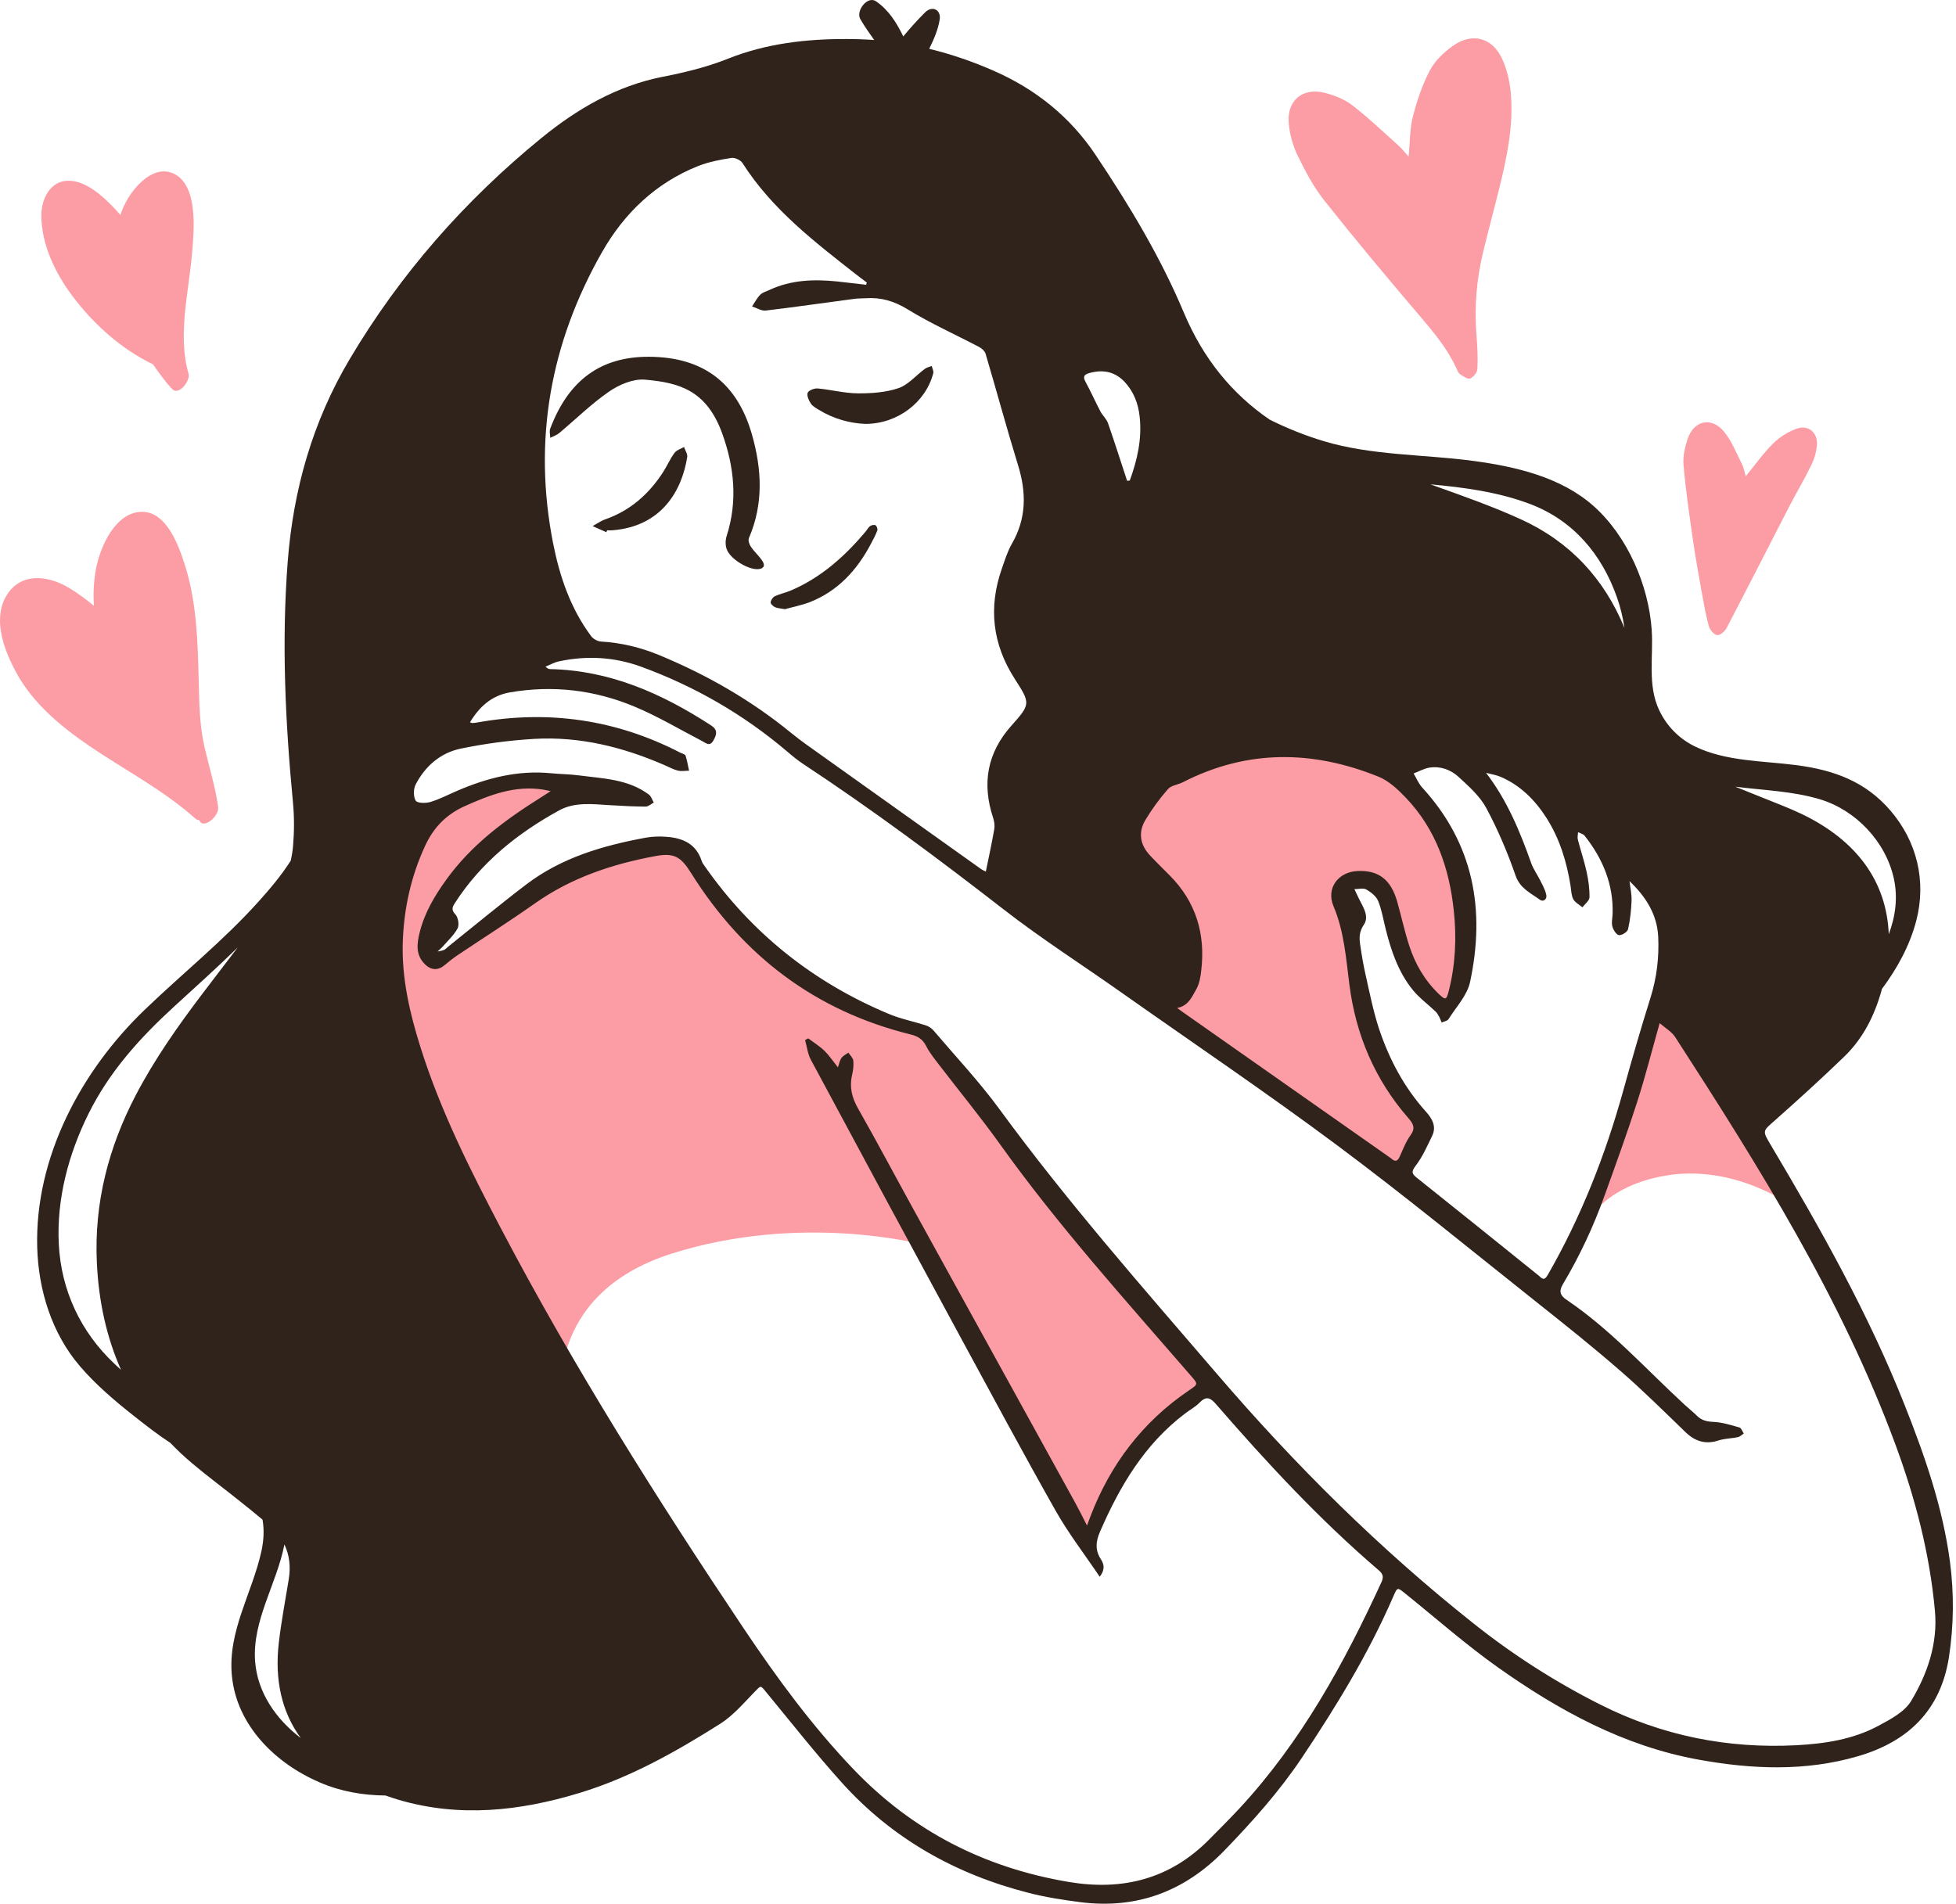
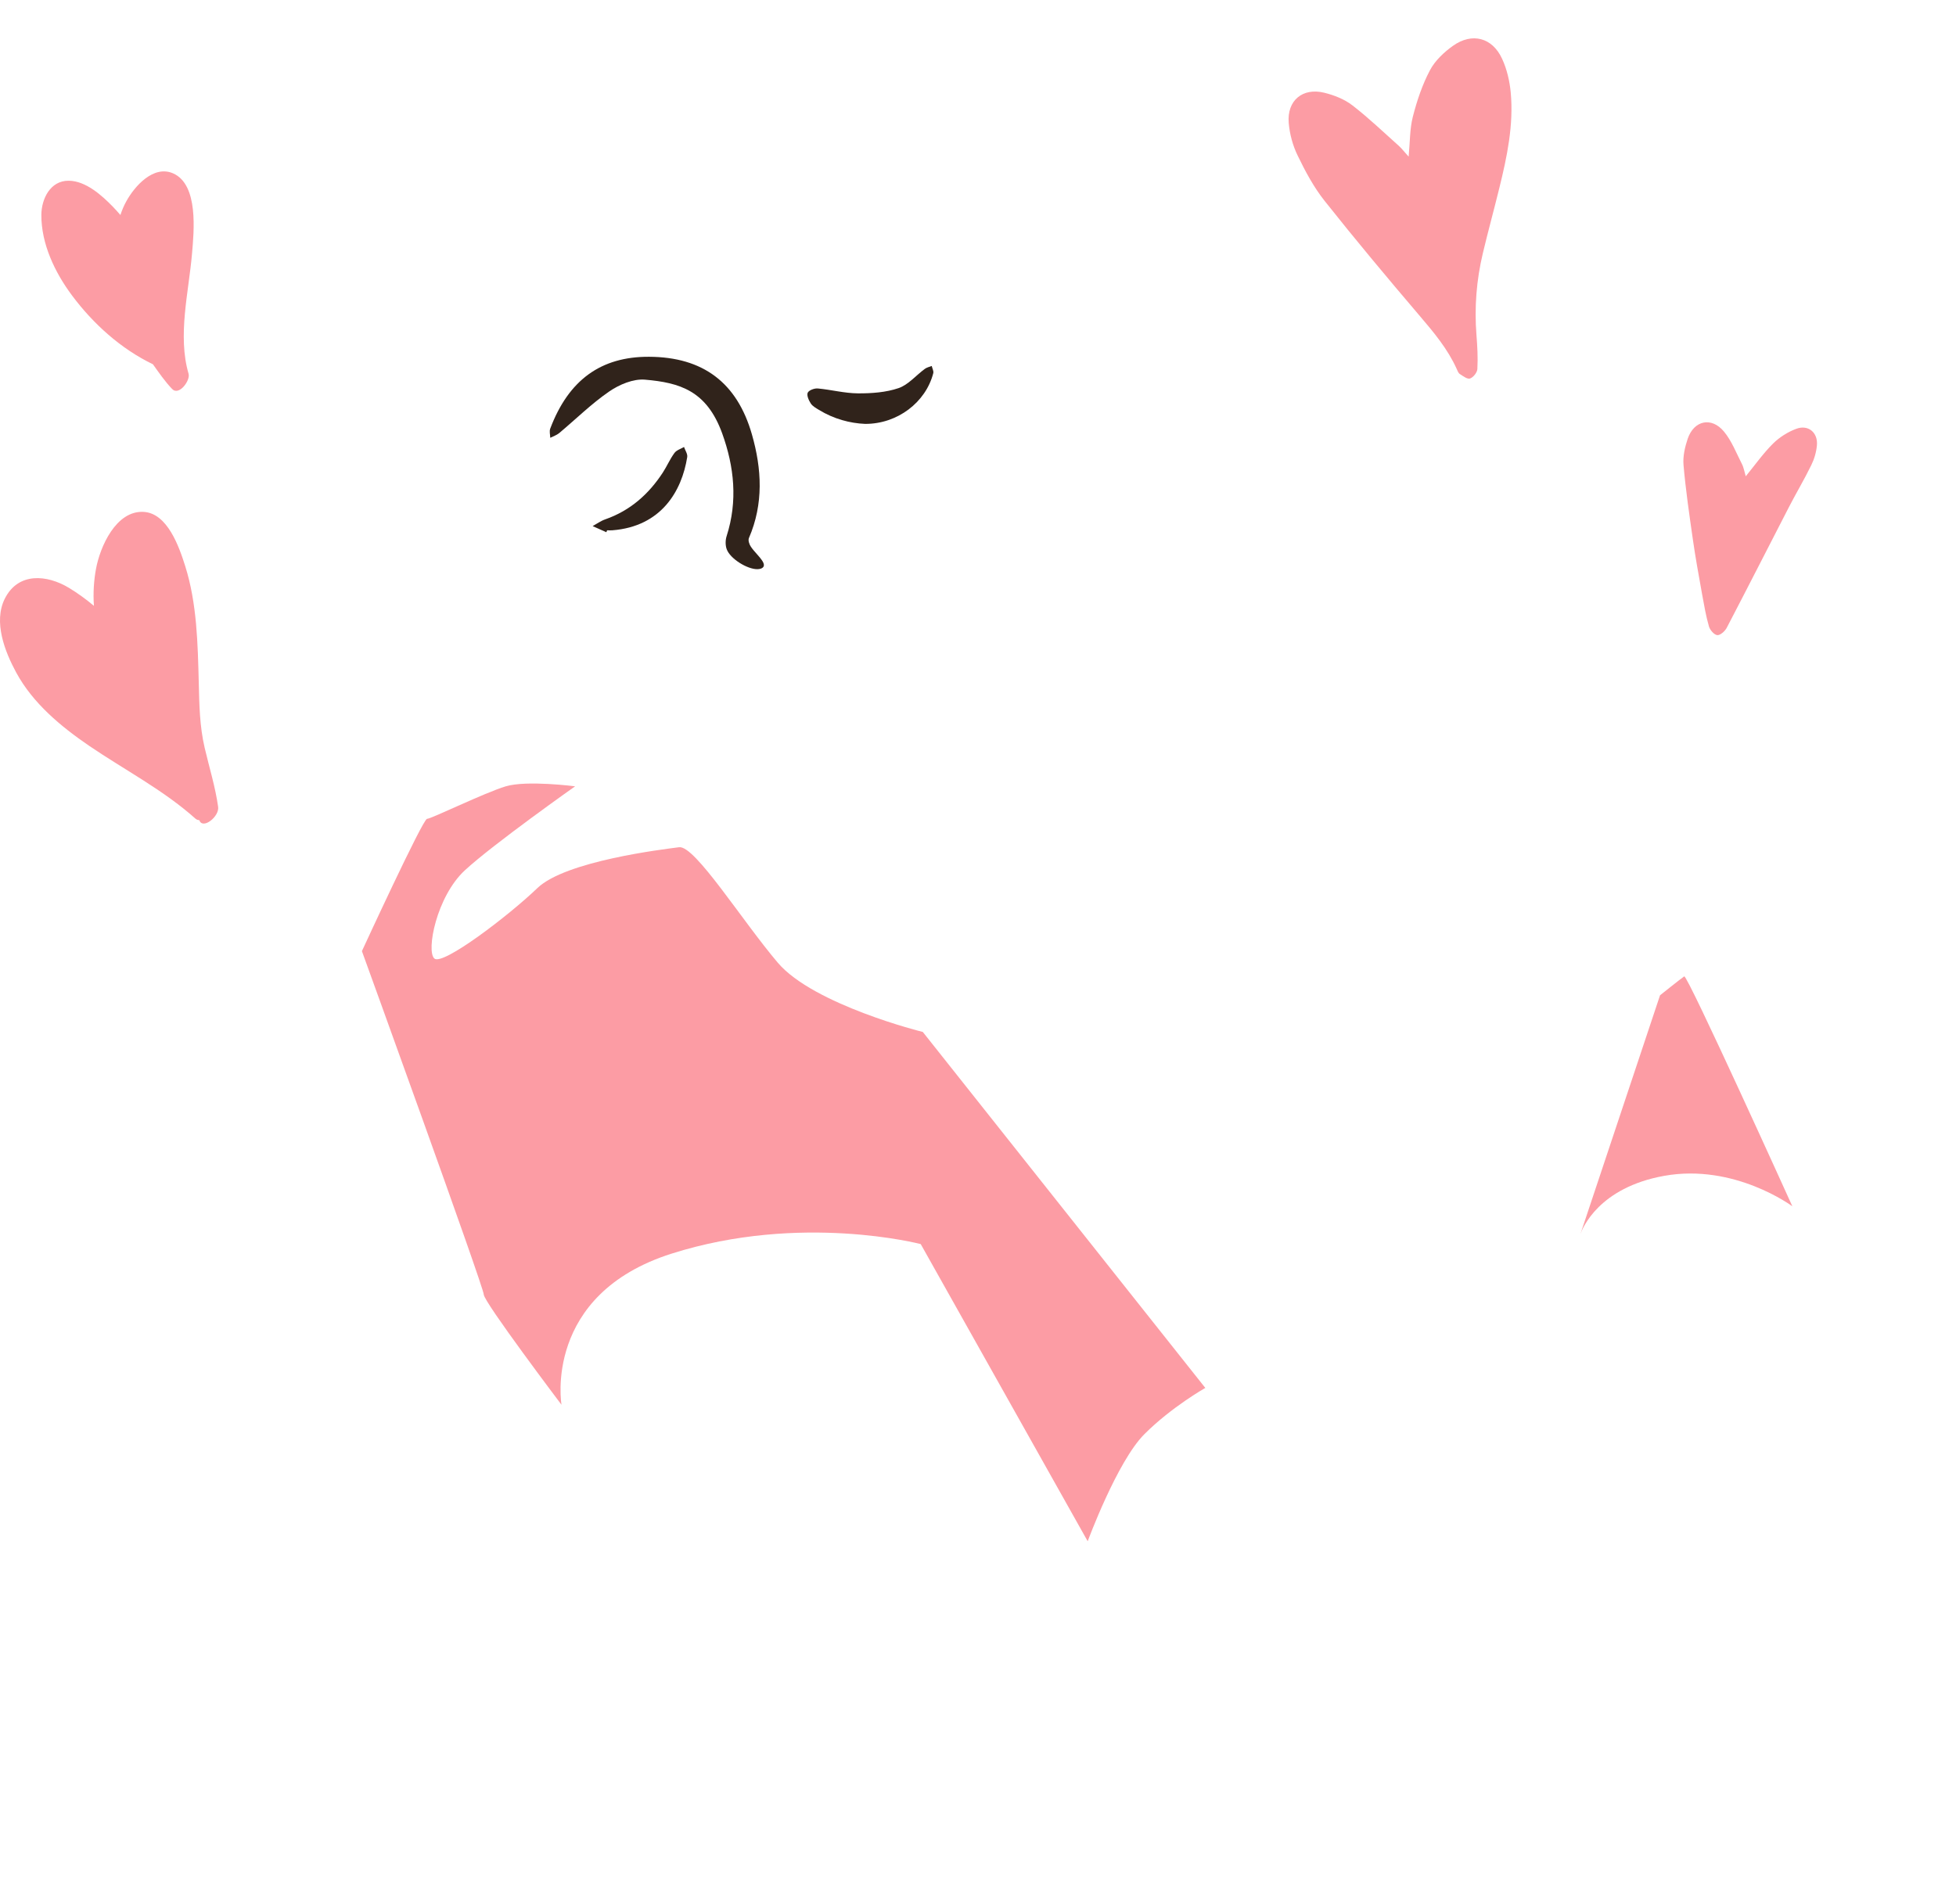
<svg xmlns="http://www.w3.org/2000/svg" width="113" height="110" viewBox="0 0 113 110" fill="none">
  <path d="M44.937 55.63C42.872 53.203 40.144 48.835 39.233 48.954C38.323 49.074 32.682 49.741 31.041 51.319C29.401 52.898 25.581 55.811 25.095 55.387C24.609 54.962 25.215 51.806 26.855 50.289C28.495 48.773 33.225 45.435 33.225 45.435C33.225 45.435 30.436 45.072 29.22 45.435C28.004 45.798 24.914 47.314 24.671 47.314C24.428 47.314 20.908 54.958 20.908 54.958C20.908 54.958 27.947 74.375 27.947 74.799C27.947 75.224 32.438 81.17 32.438 81.17C32.438 81.17 31.346 74.799 38.809 72.434C46.272 70.069 53.191 71.886 53.191 71.886L62.837 89.057C62.837 89.057 64.535 84.446 66.113 82.868C67.692 81.289 69.632 80.197 69.632 80.197L53.31 59.627C53.31 59.635 47.001 58.057 44.937 55.63Z" fill="#FC9CA4" />
-   <path d="M79.885 43.37L68.779 40.214L63.682 43.976L67.139 58.601L80.486 67.46C80.486 67.46 82.55 65.82 82.002 64.728C81.454 63.636 78.665 60.541 78.421 57.266C78.178 53.99 76.781 51.744 77.21 51.2C77.634 50.656 79.332 50.289 79.699 51.019C80.061 51.748 80.61 55.086 81.459 56.116C82.307 57.146 83.523 58.057 83.523 58.057C83.523 58.057 86.012 54.295 84.796 51.381C83.589 48.468 79.885 43.37 79.885 43.37Z" fill="#FC9CA4" />
  <path d="M97.299 56.417C97.118 56.536 95.902 57.509 95.902 57.509L91.304 71.302C91.419 70.975 92.365 68.619 96.145 67.942C100.213 67.213 103.546 69.702 103.546 69.702C103.546 69.702 97.48 56.297 97.299 56.417Z" fill="#FC9CA4" />
-   <path d="M112.653 90.255C112.238 87.099 111.194 84.114 110.027 81.17C107.941 75.904 105.173 70.993 102.286 66.138C101.804 65.329 101.835 65.36 102.52 64.755C103.882 63.548 105.23 62.323 106.539 61.059C107.627 60.007 108.29 58.694 108.697 57.235C108.705 57.204 108.71 57.177 108.719 57.146C109.607 55.953 110.328 54.639 110.704 53.203C111.3 50.917 110.748 48.623 109.209 46.832C107.768 45.156 105.951 44.498 103.807 44.215C101.87 43.958 99.722 44.007 97.927 43.136C97.007 42.69 96.291 41.96 95.853 41.036C95.164 39.586 95.526 37.928 95.42 36.39C95.243 33.817 94.019 30.987 92.078 29.254C90.186 27.565 87.56 26.96 85.115 26.632C82.246 26.248 79.266 26.327 76.476 25.492C75.402 25.169 74.359 24.749 73.355 24.25C71.171 22.76 69.509 20.721 68.39 18.06C67.042 14.85 65.238 11.857 63.297 8.957C61.821 6.747 59.827 5.151 57.408 4.09C56.193 3.555 54.95 3.13 53.681 2.821C53.942 2.282 54.19 1.738 54.287 1.132C54.376 0.566 53.863 0.301 53.443 0.716C53.001 1.159 52.576 1.623 52.183 2.105C51.803 1.322 51.356 0.597 50.618 0.08C50.109 -0.274 49.433 0.637 49.698 1.097C49.941 1.517 50.22 1.915 50.503 2.312C49.977 2.273 49.446 2.255 48.911 2.255C46.568 2.246 44.247 2.52 42.081 3.382C40.83 3.882 39.578 4.183 38.274 4.439C35.626 4.961 33.34 6.291 31.271 7.98C26.846 11.592 23.123 15.828 20.201 20.753C18.057 24.364 16.943 28.286 16.62 32.468C16.262 37.119 16.483 41.743 16.925 46.372C17.005 47.203 17 48.052 16.93 48.888C16.903 49.179 16.859 49.462 16.793 49.737C16.249 50.59 15.59 51.372 14.914 52.12C12.884 54.374 10.524 56.262 8.344 58.362C4.679 61.886 2.004 66.89 2.15 72.085C2.221 74.556 2.995 77.054 4.622 78.946C5.554 80.034 6.655 80.962 7.774 81.846C8.45 82.377 9.122 82.903 9.834 83.367C10.219 83.765 10.625 84.154 11.067 84.525C11.952 85.277 12.889 85.967 13.795 86.692C14.255 87.059 14.715 87.426 15.166 87.806C15.272 88.403 15.236 89.026 15.099 89.649C14.556 92.09 13.145 94.256 13.397 96.838C13.68 99.716 15.922 101.9 18.481 102.996C19.715 103.527 20.988 103.735 22.27 103.748C22.531 103.841 22.792 103.925 23.053 104.004C26.55 105.026 30.02 104.65 33.455 103.607C36.395 102.718 39.044 101.224 41.617 99.597C42.359 99.124 42.961 98.412 43.584 97.771C43.973 97.373 43.92 97.355 44.287 97.806C45.724 99.548 47.121 101.325 48.633 103.005C51.555 106.25 55.22 108.302 59.433 109.376C60.397 109.624 61.392 109.778 62.382 109.907C65.676 110.335 68.457 109.283 70.751 106.909C72.36 105.242 73.903 103.518 75.198 101.586C77.192 98.606 79.058 95.556 80.49 92.253C80.734 91.696 80.72 91.705 81.198 92.09C82.975 93.522 84.69 95.034 86.547 96.352C90.066 98.841 93.806 100.892 98.126 101.675C101.216 102.236 104.302 102.364 107.344 101.476C110.208 100.64 112.105 98.85 112.591 95.764C112.874 93.92 112.892 92.085 112.653 90.255ZM11.726 57.376C10.298 59.259 8.936 61.187 7.84 63.287C6.262 66.311 5.439 69.512 5.594 72.934C5.696 75.175 6.147 77.253 6.991 79.15C6.859 79.035 6.73 78.915 6.602 78.791C4.661 76.966 3.53 74.556 3.397 71.886C3.264 69.282 3.958 66.687 5.108 64.366C6.324 61.912 8.07 59.984 10.077 58.145C11.306 57.018 12.548 55.908 13.733 54.746C13.066 55.625 12.394 56.496 11.726 57.376ZM14.737 95.985C14.569 93.624 15.992 91.515 16.43 89.243C16.718 89.84 16.801 90.507 16.682 91.25C16.483 92.475 16.249 93.695 16.107 94.924C15.86 97.064 16.271 98.916 17.376 100.428C15.948 99.34 14.869 97.797 14.737 95.985ZM105.133 46.182C107.22 46.81 108.948 48.636 109.413 50.78C109.651 51.885 109.497 52.964 109.116 53.981C108.993 50.952 107.286 48.565 104.068 47.026C103.329 46.673 102.556 46.39 101.8 46.08C101.282 45.868 100.765 45.665 100.248 45.457C101.879 45.665 103.546 45.709 105.133 46.182ZM88.369 29.113C90.884 30.059 92.538 32.022 93.418 34.528C93.625 35.116 93.758 35.7 93.846 36.283C92.675 33.432 90.694 31.297 87.86 30.006C86.264 29.276 84.598 28.688 82.944 28.096C82.843 28.06 82.736 28.025 82.635 27.985C84.58 28.166 86.538 28.423 88.369 29.113ZM82.577 44.356C83.205 44.255 83.802 44.471 84.248 44.878C84.845 45.426 85.491 45.996 85.866 46.695C86.534 47.937 87.091 49.255 87.555 50.59C87.816 51.341 88.426 51.598 88.957 51.987C89.16 52.137 89.381 51.96 89.332 51.713C89.275 51.43 89.125 51.16 88.992 50.895C88.82 50.546 88.581 50.223 88.453 49.856C87.807 48.039 87.082 46.27 85.853 44.657C86.136 44.732 86.437 44.776 86.702 44.891C87.843 45.386 88.683 46.231 89.341 47.261C90.106 48.463 90.513 49.798 90.734 51.196C90.774 51.452 90.774 51.735 90.889 51.956C90.995 52.151 91.238 52.274 91.419 52.425C91.561 52.234 91.822 52.044 91.826 51.85C91.835 51.355 91.764 50.851 91.658 50.364C91.521 49.741 91.313 49.135 91.154 48.516C91.119 48.384 91.158 48.229 91.167 48.083C91.295 48.15 91.459 48.185 91.543 48.286C92.591 49.613 93.219 51.098 93.161 52.818C93.152 53.057 93.086 53.313 93.148 53.534C93.201 53.733 93.378 54.012 93.528 54.034C93.692 54.056 94.019 53.848 94.054 53.693C94.178 53.154 94.235 52.593 94.257 52.04C94.271 51.669 94.182 51.288 94.138 50.913C95.062 51.792 95.73 52.814 95.796 54.118C95.853 55.325 95.712 56.505 95.345 57.668C94.788 59.441 94.271 61.231 93.776 63.022C92.746 66.735 91.348 70.299 89.425 73.65C89.275 73.911 89.169 73.981 88.948 73.756C88.908 73.712 88.859 73.676 88.811 73.641C86.503 71.784 84.2 69.923 81.883 68.079C81.578 67.836 81.503 67.73 81.781 67.363C82.179 66.846 82.449 66.227 82.736 65.635C83.006 65.078 82.728 64.622 82.365 64.22C81.114 62.827 80.256 61.205 79.668 59.445C79.337 58.441 79.133 57.398 78.899 56.364C78.762 55.762 78.66 55.152 78.572 54.538C78.519 54.153 78.532 53.817 78.793 53.428C79.12 52.937 78.74 52.403 78.501 51.916C78.413 51.739 78.329 51.554 78.245 51.377C78.479 51.377 78.762 51.297 78.939 51.399C79.208 51.554 79.509 51.792 79.62 52.066C79.827 52.579 79.916 53.145 80.053 53.685C80.371 54.953 80.791 56.191 81.631 57.217C82.002 57.672 82.498 58.03 82.926 58.442C83.015 58.521 83.077 58.632 83.134 58.738C83.196 58.848 83.236 58.968 83.285 59.083C83.422 59.021 83.616 58.994 83.682 58.888C84.124 58.185 84.766 57.509 84.929 56.735C85.818 52.575 85.137 48.751 82.166 45.51C81.954 45.28 81.83 44.966 81.666 44.692C81.963 44.582 82.259 44.409 82.577 44.356ZM66.166 47.389C66.542 46.757 66.984 46.156 67.471 45.599C67.656 45.382 68.041 45.346 68.324 45.205C72.042 43.295 75.831 43.339 79.637 44.878C80.239 45.121 80.769 45.625 81.229 46.107C82.957 47.924 83.727 50.17 83.987 52.615C84.155 54.175 84.085 55.731 83.696 57.261C83.563 57.787 83.51 57.809 83.112 57.425C82.303 56.647 81.751 55.692 81.41 54.635C81.14 53.8 80.955 52.937 80.716 52.093C80.353 50.82 79.642 50.276 78.43 50.329C77.303 50.378 76.6 51.328 77.038 52.363C77.652 53.813 77.758 55.351 77.953 56.872C78.324 59.794 79.425 62.381 81.357 64.6C81.653 64.94 81.786 65.188 81.481 65.604C81.216 65.971 81.052 66.413 80.862 66.833C80.738 67.116 80.588 67.142 80.371 66.939C80.34 66.912 80.309 66.89 80.274 66.868C76.264 64.052 72.254 61.236 68.244 58.419C68.178 58.375 68.116 58.327 68.005 58.243C68.655 58.123 68.863 57.593 69.111 57.16C69.292 56.841 69.358 56.439 69.398 56.068C69.646 53.959 69.089 52.106 67.572 50.581C67.192 50.196 66.803 49.821 66.436 49.427C65.866 48.817 65.742 48.105 66.166 47.389ZM62.944 21.553C63.722 21.34 64.411 21.469 64.977 22.074C65.503 22.64 65.76 23.33 65.839 24.077C65.981 25.359 65.702 26.575 65.269 27.764L65.114 27.782C64.747 26.668 64.394 25.554 64.009 24.448C63.92 24.201 63.695 24.006 63.571 23.772C63.275 23.206 63.014 22.618 62.709 22.057C62.532 21.743 62.661 21.628 62.944 21.553ZM34.773 14.581C36.059 12.317 37.885 10.566 40.343 9.589C40.949 9.351 41.608 9.227 42.253 9.125C42.452 9.094 42.784 9.249 42.894 9.421C44.587 12.079 47.032 13.957 49.459 15.858C49.663 16.018 49.87 16.168 50.074 16.323C50.061 16.367 50.052 16.411 50.039 16.455C49.486 16.393 48.938 16.327 48.385 16.265C47.032 16.124 45.706 16.168 44.446 16.756C44.265 16.84 44.053 16.897 43.92 17.03C43.73 17.224 43.602 17.477 43.447 17.706C43.708 17.79 43.982 17.972 44.234 17.945C45.94 17.742 47.642 17.494 49.349 17.269C49.566 17.238 49.787 17.247 50.008 17.233C50.887 17.172 51.652 17.392 52.435 17.874C53.757 18.688 55.189 19.325 56.564 20.049C56.719 20.129 56.895 20.288 56.94 20.447C57.576 22.596 58.16 24.758 58.819 26.898C59.301 28.467 59.3 29.957 58.461 31.412C58.204 31.858 58.05 32.367 57.877 32.857C57.094 35.099 57.329 37.216 58.624 39.228C59.531 40.638 59.544 40.682 58.443 41.916C57.019 43.507 56.719 45.28 57.377 47.27C57.444 47.469 57.475 47.707 57.439 47.915C57.298 48.72 57.125 49.52 56.953 50.36C56.856 50.311 56.763 50.276 56.688 50.223C53.315 47.822 49.946 45.417 46.572 43.012C46.281 42.804 45.993 42.583 45.715 42.358C43.407 40.466 40.847 38.998 38.093 37.857C37.014 37.411 35.891 37.137 34.72 37.07C34.521 37.057 34.273 36.92 34.154 36.761C32.956 35.156 32.328 33.299 31.948 31.367C30.785 25.421 31.797 19.82 34.773 14.581ZM79.814 91.405C77.652 96.117 75.176 100.631 71.626 104.469C71.056 105.083 70.459 105.676 69.867 106.277C67.599 108.58 64.844 109.27 61.719 108.739C56.869 107.917 52.722 105.804 49.3 102.223C46.922 99.734 44.901 96.98 42.996 94.141C37.974 86.639 33.155 79.008 28.955 71.01C27.177 67.624 25.458 64.211 24.304 60.55C23.676 58.561 23.199 56.536 23.269 54.423C23.336 52.482 23.747 50.621 24.569 48.852C25.055 47.809 25.785 47.057 26.85 46.58C28.292 45.934 29.733 45.373 31.355 45.621C31.466 45.638 31.576 45.665 31.811 45.714C31.55 45.882 31.395 45.983 31.236 46.085C29.171 47.38 27.235 48.813 25.789 50.82C25.117 51.748 24.534 52.73 24.251 53.853C24.087 54.502 23.994 55.166 24.543 55.709C24.914 56.081 25.316 56.085 25.71 55.749C25.935 55.555 26.169 55.373 26.417 55.205C27.911 54.202 29.432 53.238 30.904 52.199C33.013 50.709 35.387 49.922 37.885 49.462C38.977 49.264 39.349 49.524 39.937 50.466C42.93 55.236 47.103 58.415 52.607 59.772C53.036 59.878 53.306 60.051 53.509 60.449C53.704 60.838 53.991 61.183 54.256 61.532C55.423 63.057 56.648 64.543 57.762 66.103C61.131 70.82 65.008 75.113 68.793 79.486C69.235 79.994 69.221 79.976 68.669 80.352C66.003 82.165 64.146 84.618 62.996 87.616C62.939 87.762 62.886 87.908 62.798 88.151C62.546 87.656 62.338 87.236 62.112 86.824C58.995 81.166 55.87 75.507 52.753 69.843C51.692 67.916 50.662 65.971 49.574 64.056C49.216 63.428 49.062 62.823 49.225 62.12C49.287 61.85 49.327 61.558 49.296 61.289C49.278 61.125 49.115 60.979 49.013 60.825C48.876 60.922 48.708 60.997 48.615 61.13C48.513 61.271 48.482 61.461 48.407 61.673C48.138 61.337 47.912 60.997 47.625 60.714C47.346 60.444 47.006 60.236 46.692 59.998C46.63 60.033 46.568 60.069 46.511 60.099C46.617 60.48 46.661 60.891 46.842 61.231C49.716 66.59 52.603 71.943 55.503 77.293C57.316 80.635 59.115 83.986 60.985 87.293C61.728 88.606 62.66 89.813 63.531 91.108C63.823 90.733 63.81 90.419 63.607 90.109C63.253 89.574 63.302 89.066 63.554 88.491C64.703 85.852 66.135 83.429 68.483 81.661C68.753 81.457 69.062 81.289 69.296 81.051C69.69 80.644 69.929 80.759 70.265 81.152C73.191 84.525 76.224 87.797 79.624 90.71C79.849 90.901 79.969 91.064 79.814 91.405ZM110.412 98.279C110.036 98.912 109.227 99.34 108.533 99.712C107.061 100.507 105.429 100.755 103.78 100.843C99.801 101.051 96.017 100.291 92.454 98.496C89.854 97.187 87.418 95.627 85.137 93.814C79.708 89.508 74.823 84.654 70.313 79.397C66.012 74.388 61.648 69.432 57.744 64.096C56.577 62.5 55.211 61.05 53.929 59.542C53.819 59.414 53.655 59.304 53.496 59.251C52.78 59.021 52.028 58.875 51.338 58.583C46.988 56.762 43.429 53.932 40.719 50.059C40.648 49.962 40.573 49.86 40.538 49.75C40.22 48.76 39.446 48.419 38.509 48.353C38.111 48.322 37.704 48.331 37.315 48.401C34.835 48.857 32.438 49.555 30.396 51.111C28.866 52.274 27.39 53.503 25.891 54.701C25.811 54.763 25.745 54.847 25.657 54.887C25.537 54.936 25.405 54.953 25.276 54.98C25.365 54.896 25.462 54.821 25.542 54.732C25.851 54.379 26.218 54.047 26.435 53.645C26.541 53.446 26.47 53.008 26.311 52.84C26.068 52.579 26.121 52.429 26.276 52.186C27.788 49.834 29.901 48.141 32.315 46.819C33.194 46.337 34.22 46.461 35.206 46.523C35.905 46.567 36.603 46.602 37.302 46.606C37.456 46.606 37.616 46.456 37.77 46.372C37.678 46.218 37.624 46.019 37.492 45.917C36.294 45.015 34.844 44.988 33.442 44.803C32.907 44.732 32.363 44.732 31.828 44.679C29.923 44.493 28.141 44.949 26.408 45.696C25.895 45.917 25.391 46.182 24.861 46.341C24.596 46.421 24.105 46.412 24.017 46.266C23.875 46.032 23.88 45.59 24.012 45.333C24.56 44.272 25.445 43.503 26.603 43.26C28.004 42.968 29.441 42.778 30.869 42.694C33.495 42.544 35.993 43.167 38.389 44.21C38.646 44.321 38.898 44.462 39.167 44.529C39.371 44.577 39.592 44.533 39.808 44.533C39.742 44.241 39.698 43.945 39.605 43.662C39.578 43.578 39.406 43.543 39.3 43.49C35.595 41.575 31.687 41.014 27.589 41.743C27.491 41.761 27.39 41.774 27.292 41.779C27.257 41.783 27.222 41.757 27.151 41.735C27.695 40.837 28.393 40.192 29.463 40.006C31.939 39.581 34.344 39.864 36.643 40.824C37.987 41.381 39.247 42.137 40.542 42.809C40.79 42.937 41.011 43.167 41.227 42.765C41.409 42.429 41.475 42.172 41.073 41.911C38.243 40.072 35.242 38.737 31.793 38.662C31.718 38.662 31.638 38.644 31.515 38.52C31.771 38.419 32.019 38.273 32.288 38.215C33.893 37.871 35.48 37.959 37.019 38.516C40.131 39.652 42.961 41.284 45.485 43.432C45.772 43.68 46.069 43.923 46.382 44.131C50.379 46.766 54.208 49.617 57.988 52.553C60.163 54.242 62.492 55.731 64.747 57.323C68.916 60.263 73.147 63.123 77.237 66.169C81.167 69.096 84.956 72.213 88.793 75.259C90.42 76.55 92.047 77.85 93.616 79.216C94.916 80.343 96.136 81.559 97.374 82.753C97.931 83.288 98.533 83.478 99.289 83.23C99.642 83.115 100.036 83.12 100.407 83.04C100.526 83.013 100.628 82.903 100.739 82.832C100.659 82.713 100.597 82.514 100.491 82.483C99.996 82.341 99.492 82.182 98.984 82.16C98.594 82.143 98.289 82.067 98.02 81.793C97.808 81.581 97.569 81.395 97.348 81.192C95.097 79.119 93.051 76.824 90.495 75.1C90.15 74.866 90.04 74.627 90.283 74.216C91.269 72.562 92.078 70.825 92.723 69.012C93.364 67.226 94.014 65.44 94.593 63.636C95.062 62.173 95.438 60.683 95.88 59.118C96.212 59.41 96.574 59.613 96.773 59.918C101.632 67.434 106.38 75.011 109.501 83.469C110.651 86.581 111.482 89.769 111.782 93.076C111.955 94.959 111.353 96.71 110.412 98.279Z" fill="#30231B" />
  <path d="M81.379 9.05C81.459 8.201 81.441 7.445 81.622 6.742C81.857 5.823 82.166 4.899 82.608 4.063C82.9 3.506 83.422 3.016 83.943 2.644C85.049 1.862 86.216 2.171 86.777 3.396C87.056 3.997 87.215 4.687 87.277 5.35C87.449 7.224 87.065 9.05 86.618 10.863C86.309 12.123 85.964 13.378 85.663 14.643C85.296 16.19 85.172 17.76 85.296 19.347C85.349 20.006 85.385 20.669 85.349 21.323C85.34 21.522 85.115 21.805 84.925 21.871C84.775 21.924 84.514 21.73 84.328 21.606C84.24 21.548 84.2 21.407 84.147 21.301C83.629 20.156 82.838 19.214 82.029 18.264C80.163 16.075 78.315 13.865 76.529 11.614C75.901 10.823 75.411 9.908 74.969 8.993C74.686 8.414 74.504 7.746 74.451 7.105C74.341 5.81 75.252 5.049 76.507 5.359C77.078 5.5 77.674 5.734 78.13 6.088C79.076 6.818 79.938 7.649 80.831 8.445C81.003 8.608 81.149 8.798 81.379 9.05Z" fill="#FC9CA4" />
  <path d="M100.854 27.521C101.406 26.845 101.87 26.186 102.432 25.629C102.803 25.262 103.285 24.957 103.776 24.776C104.466 24.519 105.031 24.997 104.965 25.731C104.93 26.12 104.815 26.522 104.642 26.871C104.24 27.698 103.767 28.489 103.347 29.303C102.149 31.628 100.964 33.958 99.753 36.279C99.651 36.474 99.377 36.717 99.209 36.699C99.028 36.682 98.785 36.403 98.727 36.195C98.55 35.581 98.444 34.949 98.329 34.321C98.139 33.264 97.945 32.203 97.794 31.142C97.591 29.723 97.383 28.299 97.259 26.871C97.215 26.372 97.339 25.828 97.502 25.346C97.865 24.29 98.873 24.069 99.594 24.935C100.04 25.474 100.305 26.168 100.628 26.801C100.739 27.013 100.774 27.256 100.854 27.521Z" fill="#FC9CA4" />
  <path d="M37.496 20.615C40.609 20.629 42.58 22.105 43.438 25.098C44.013 27.105 44.119 29.113 43.266 31.089C43.208 31.221 43.288 31.46 43.381 31.593C43.58 31.889 43.862 32.128 44.053 32.428C44.234 32.716 44.084 32.879 43.761 32.888C43.173 32.901 42.169 32.278 41.979 31.725C41.9 31.5 41.904 31.204 41.979 30.974C42.625 28.958 42.421 26.973 41.718 25.032C40.821 22.574 39.273 22.11 37.258 21.937C36.586 21.88 35.776 22.22 35.193 22.622C34.163 23.33 33.265 24.223 32.302 25.027C32.156 25.147 31.961 25.209 31.789 25.297C31.784 25.12 31.727 24.917 31.789 24.762C32.85 21.955 34.72 20.602 37.496 20.615Z" fill="#30231B" />
  <path d="M49.977 24.493C49.106 24.457 48.169 24.21 47.311 23.684C47.143 23.582 46.948 23.476 46.842 23.317C46.723 23.136 46.595 22.848 46.661 22.694C46.727 22.548 47.05 22.428 47.245 22.446C48.018 22.517 48.792 22.724 49.566 22.729C50.352 22.733 51.184 22.676 51.918 22.424C52.479 22.229 52.921 21.686 53.429 21.314C53.54 21.23 53.695 21.199 53.827 21.146C53.858 21.288 53.947 21.438 53.916 21.562C53.483 23.246 51.847 24.502 49.977 24.493Z" fill="#30231B" />
-   <path d="M35.029 30.753C34.764 30.634 34.503 30.519 34.238 30.399C34.477 30.267 34.707 30.099 34.963 30.01C36.404 29.506 37.474 28.56 38.292 27.305C38.531 26.938 38.703 26.526 38.964 26.173C39.083 26.009 39.327 25.938 39.517 25.828C39.583 26.022 39.729 26.23 39.702 26.407C39.389 28.379 38.204 30.421 35.374 30.642C35.277 30.651 35.175 30.642 35.074 30.642C35.06 30.678 35.047 30.713 35.029 30.753Z" fill="#30231B" />
-   <path d="M45.348 35.2C45.087 35.152 44.919 35.147 44.778 35.086C44.667 35.032 44.512 34.895 44.521 34.807C44.53 34.679 44.645 34.511 44.76 34.453C45.047 34.316 45.366 34.254 45.662 34.131C47.417 33.388 48.792 32.159 50.003 30.722C50.092 30.616 50.158 30.479 50.264 30.399C50.344 30.342 50.507 30.306 50.578 30.351C50.653 30.395 50.715 30.567 50.684 30.651C50.587 30.912 50.454 31.16 50.322 31.407C49.517 32.941 48.403 34.161 46.758 34.803C46.272 34.984 45.759 35.081 45.348 35.2Z" fill="#30231B" />
+   <path d="M35.029 30.753C34.764 30.634 34.503 30.519 34.238 30.399C34.477 30.267 34.707 30.099 34.963 30.01C36.404 29.506 37.474 28.56 38.292 27.305C38.531 26.938 38.703 26.526 38.964 26.173C39.083 26.009 39.327 25.938 39.517 25.828C39.583 26.022 39.729 26.23 39.702 26.407C39.389 28.379 38.204 30.421 35.374 30.642C35.277 30.651 35.175 30.642 35.074 30.642Z" fill="#30231B" />
  <path d="M11.514 47.389C11.434 47.389 11.359 47.362 11.289 47.301C9.427 45.638 7.204 44.493 5.152 43.096C3.508 41.973 1.903 40.638 0.939 38.865C0.28 37.65 -0.392 35.939 0.276 34.595C1.054 33.043 2.725 33.206 3.989 33.971C4.485 34.272 4.966 34.621 5.426 35.006C5.373 34.272 5.422 33.538 5.546 32.87C5.78 31.593 6.699 29.502 8.282 29.577C9.679 29.639 10.356 31.619 10.7 32.711C11.381 34.864 11.425 37.208 11.483 39.449C11.514 40.722 11.532 41.96 11.823 43.207C12.089 44.347 12.438 45.457 12.601 46.615C12.69 47.177 11.704 47.959 11.514 47.389Z" fill="#FC9CA4" />
  <path d="M11.094 14.647C10.904 16.884 10.249 19.386 10.895 21.601C11.005 21.982 10.342 22.892 9.944 22.477C9.524 22.035 9.184 21.539 8.835 21.049C6.982 20.156 5.386 18.714 4.162 17.074C3.176 15.752 2.38 14.099 2.389 12.41C2.398 11.482 2.911 10.434 3.967 10.443C4.949 10.447 5.882 11.287 6.518 11.941C6.668 12.096 6.814 12.26 6.956 12.423C7.044 12.154 7.155 11.888 7.292 11.641C7.769 10.765 8.866 9.519 10.002 10.018C11.487 10.673 11.2 13.4 11.094 14.647Z" fill="#FC9CA4" />
</svg>